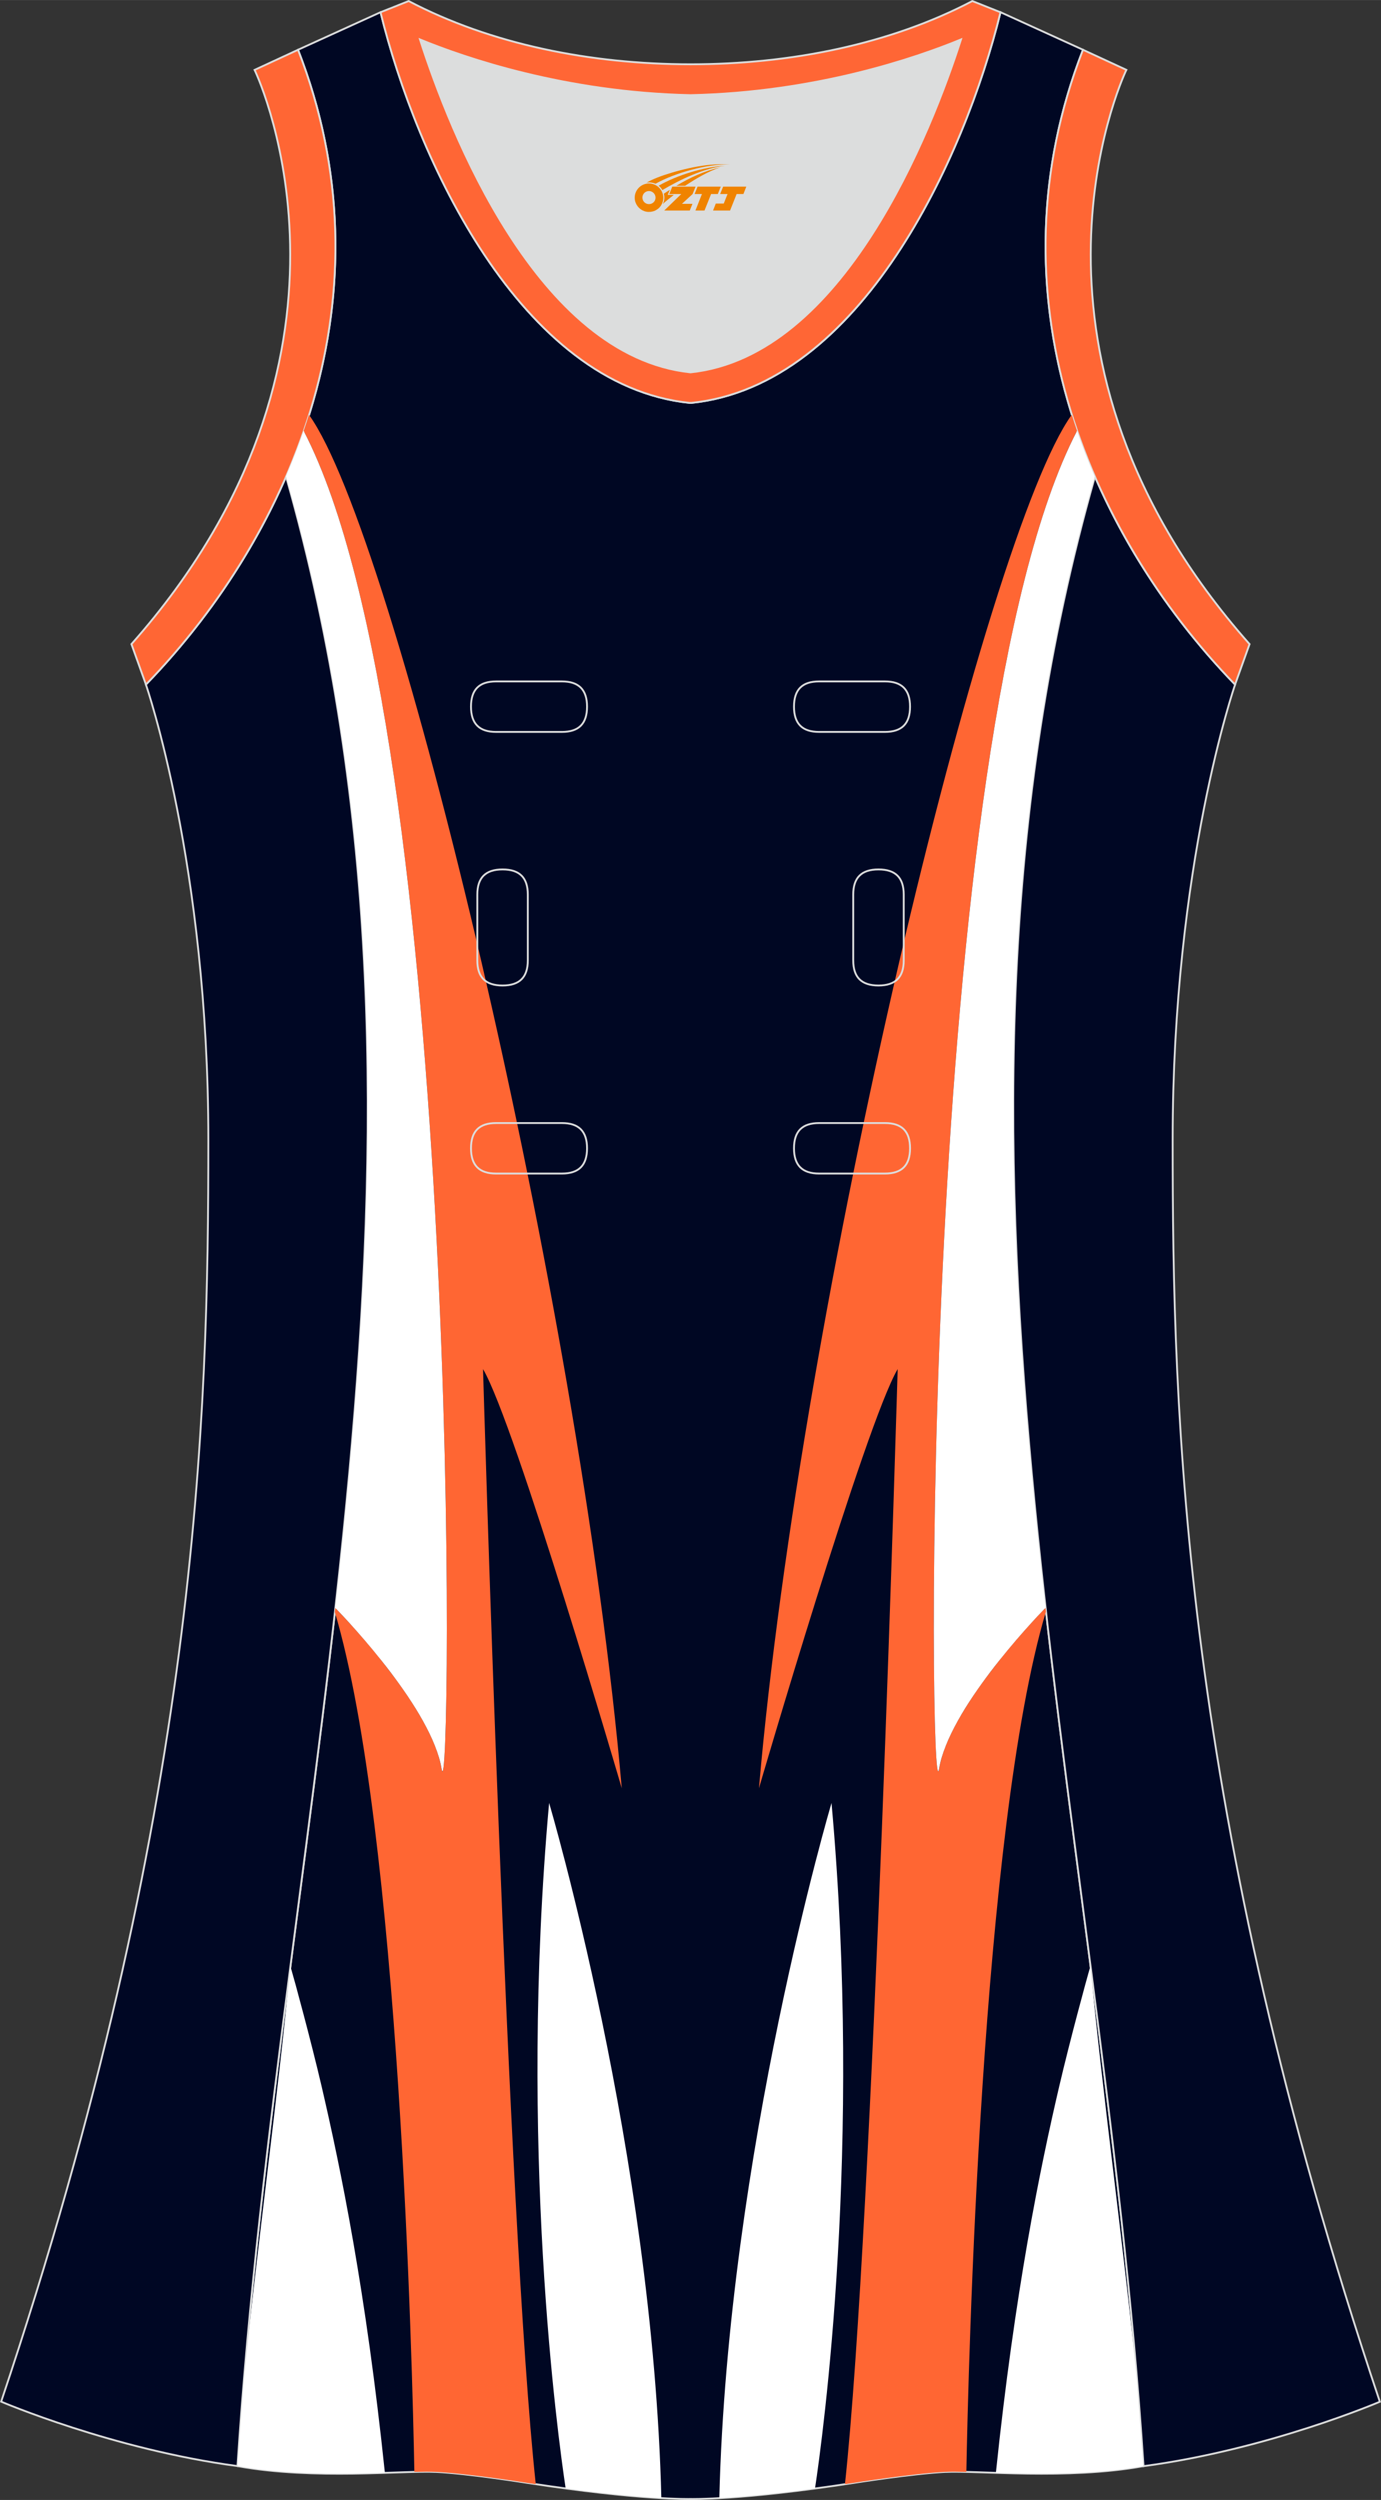
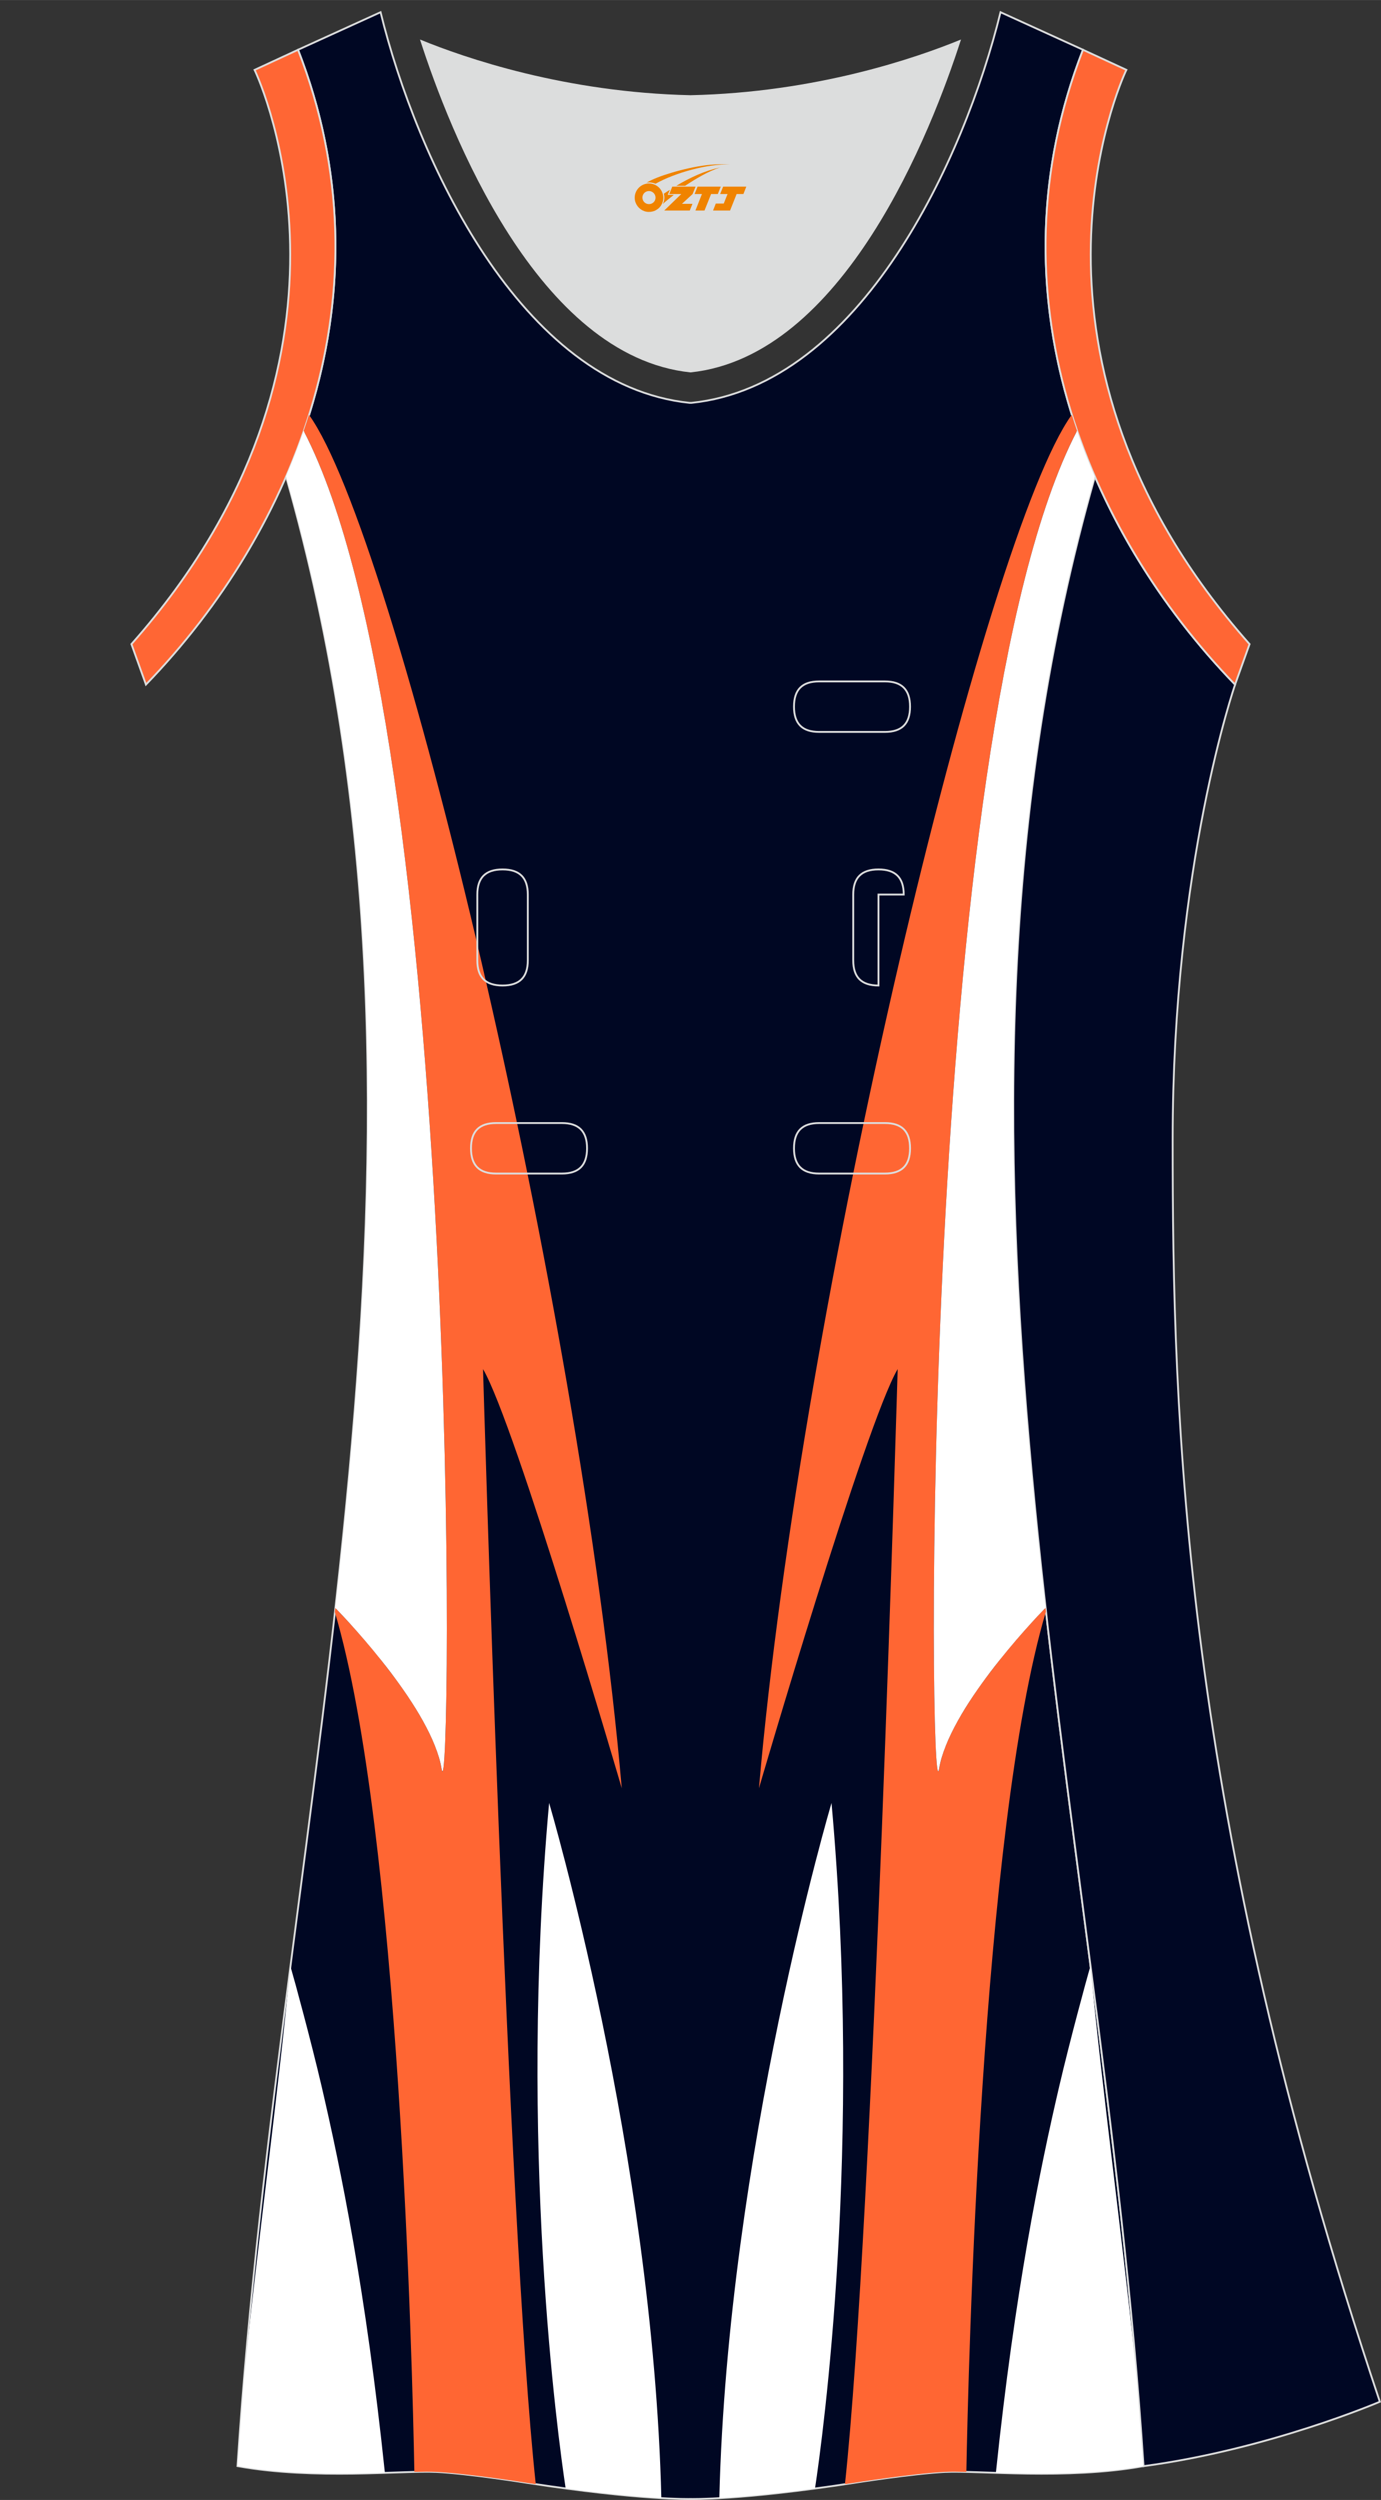
<svg xmlns="http://www.w3.org/2000/svg" version="1.1" id="图层_1" x="0px" y="0px" width="297.02px" height="537.6px" viewBox="0 0 297.02 537.59" enable-background="new 0 0 297.02 537.59" xml:space="preserve">
  <rect x="0" y="0" width="297.02" height="537.59" fill="#333333" stroke="none" />
  <g>
    <path fill="#DCDDDD" d="M90.33,8.49c6.35,19.73,25.2,68.13,58.18,71.59c32.98-3.46,51.83-51.86,58.18-71.59   c-9.72,3.99-31.2,11.39-58.18,11.98C121.53,19.87,100.05,12.48,90.33,8.49z" />
    <path fill="#000723" stroke="#DCDDDD" stroke-width="0.4" stroke-miterlimit="22.926" d="M148.51,537.39   c0,0,10.9,0.28,34.98-3.45c0,0,12.74-2.03,19.79-2.38c7.05-0.34,26.09,1.74,42.67-1.25c-9.3-142.7-51.34-284.14-10.46-427.83   c-11.94-27.53-15.15-59.46-2.56-91.78l-17.74-8.08c-7.69,31.39-30.1,80.3-66.52,84.01l-0.15-0.01l-0.15,0.01   c-36.42-3.71-58.83-52.62-66.52-84.01L64.1,10.7c12.59,32.32,9.37,64.25-2.56,91.78c40.88,143.69-1.16,285.14-10.46,427.83   c16.57,3,35.62,0.91,42.67,1.25s19.79,2.38,19.79,2.38C137.61,537.66,148.51,537.39,148.51,537.39z" />
-     <path fill="#000724" stroke="#DCDDDD" stroke-width="0.4" stroke-miterlimit="22.926" d="M31.38,147.2   c0,0,13.43,38.68,13.43,97.97S42.84,389.36,0.25,516.45c0,0,24.02,10.29,50.82,13.85c9.3-142.69,51.34-284.14,10.46-427.83   C54.22,119.35,43.63,134.57,31.38,147.2z" />
    <path fill="#000724" stroke="#DCDDDD" stroke-width="0.4" stroke-miterlimit="22.926" d="M265.64,147.21   c0,0-13.43,38.68-13.43,97.97s1.97,144.19,44.56,271.29c0,0-24.02,10.29-50.82,13.85c-9.3-142.69-51.34-284.14-10.46-427.83   C242.8,119.35,253.4,134.57,265.64,147.21z" />
    <path fill="#FF6634" stroke="#DCDDDD" stroke-width="0.4" stroke-miterlimit="22.926" d="M232.92,10.7   c-20.31,52.12,0.51,103.25,32.71,136.51l3.12-8.7c-54.51-61.54-27.74-120.98-26.49-123.49L232.92,10.7z" />
-     <path fill="#FF6635" stroke="#DCDDDD" stroke-width="0.4" stroke-miterlimit="22.926" d="M81.84,2.63   c7.69,31.39,30.1,80.3,66.52,84.01c0.05,0,0.1-0.01,0.15-0.01c0.05,0,0.1,0.01,0.15,0.01c36.42-3.71,58.84-52.62,66.52-84.01   l-6.05-2.41c-17.68,9.28-39.1,13.6-60.62,13.6c-21.52-0.01-42.94-4.32-60.62-13.6L81.84,2.63L81.84,2.63z M148.51,80.07   c-32.98-3.46-51.83-51.86-58.18-71.59c9.72,3.99,31.2,11.39,58.18,11.98c26.98-0.59,48.46-7.98,58.18-11.98   C200.34,28.21,181.49,76.61,148.51,80.07z" />
    <path fill="#FF6634" stroke="#DCDDDD" stroke-width="0.4" stroke-miterlimit="22.926" d="M64.1,10.7   c20.31,52.12-0.51,103.25-32.71,136.51l-3.12-8.7C82.77,76.98,56,17.54,54.75,15.03L64.1,10.7z" />
    <g>
      <path fill="#FF6633" d="M89.12,531.55c1.83-0.04,3.38-0.06,4.59,0c7.05,0.34,19.79,2.38,19.79,2.38c0.59,0.09,1.16,0.18,1.73,0.26    c-6.09-56.47-11.34-239.78-11.34-239.78c6.98,11.88,29.84,90.15,29.84,90.15C124.6,279.59,84.98,114.85,66.45,89.2    c-0.36,1.16-0.74,2.31-1.14,3.45v0.01l0,0c32.83,63,32.02,279.49,29.97,287.98c-0.09,0.47-0.19,0.41-0.3-0.27    c-0.04-0.21-0.08-0.43-0.12-0.64c-0.01-0.07-0.03-0.15-0.05-0.22c-0.03-0.15-0.06-0.29-0.1-0.43c-0.02-0.09-0.04-0.18-0.07-0.27    c-0.03-0.13-0.06-0.26-0.1-0.4c-0.02-0.09-0.05-0.19-0.08-0.28c-0.04-0.13-0.07-0.26-0.11-0.39c-0.03-0.1-0.06-0.19-0.09-0.29    c-0.04-0.13-0.08-0.25-0.12-0.38c-0.03-0.1-0.07-0.2-0.1-0.3c-0.04-0.13-0.09-0.25-0.13-0.38c-0.04-0.1-0.08-0.21-0.11-0.31    c-0.05-0.13-0.09-0.25-0.14-0.38c-0.04-0.1-0.08-0.21-0.13-0.32c-0.05-0.13-0.1-0.25-0.15-0.38c-0.04-0.11-0.09-0.22-0.14-0.32    c-0.05-0.13-0.11-0.25-0.16-0.38c-0.05-0.11-0.09-0.22-0.15-0.33c-0.06-0.13-0.11-0.25-0.17-0.38c-0.05-0.11-0.1-0.22-0.15-0.33    c-0.06-0.13-0.12-0.26-0.18-0.38c-0.05-0.11-0.1-0.22-0.16-0.33c-0.06-0.13-0.13-0.26-0.19-0.39c-0.05-0.11-0.11-0.22-0.16-0.32    c-0.07-0.13-0.14-0.27-0.21-0.4c-0.05-0.11-0.11-0.21-0.16-0.31c-0.07-0.14-0.15-0.27-0.22-0.41c-0.06-0.11-0.11-0.21-0.17-0.31    c-0.08-0.14-0.16-0.28-0.24-0.43c-0.06-0.1-0.11-0.19-0.16-0.29c-0.09-0.16-0.18-0.32-0.28-0.48c-0.05-0.08-0.09-0.16-0.14-0.24    c-0.12-0.2-0.24-0.4-0.36-0.61c-0.02-0.04-0.05-0.08-0.07-0.12c-0.15-0.24-0.29-0.48-0.44-0.72c-0.03-0.06-0.07-0.12-0.11-0.18    c-0.11-0.18-0.23-0.37-0.34-0.55c-0.06-0.09-0.11-0.17-0.16-0.26c-0.1-0.15-0.19-0.3-0.29-0.46c-0.06-0.1-0.13-0.2-0.19-0.29    c-0.09-0.14-0.19-0.28-0.28-0.43c-0.06-0.1-0.13-0.2-0.2-0.29c-0.09-0.14-0.19-0.28-0.28-0.42c-0.07-0.1-0.14-0.2-0.2-0.3    c-0.09-0.13-0.18-0.27-0.27-0.4c-0.07-0.11-0.15-0.21-0.22-0.32c-0.09-0.13-0.18-0.25-0.26-0.38c-0.07-0.11-0.15-0.21-0.23-0.32    c-0.09-0.13-0.18-0.26-0.27-0.38c-0.08-0.1-0.15-0.21-0.23-0.32c-0.09-0.13-0.18-0.25-0.27-0.38c-0.08-0.1-0.15-0.21-0.23-0.31    c-0.09-0.13-0.19-0.25-0.28-0.38c-0.07-0.1-0.15-0.2-0.22-0.3c-0.1-0.13-0.19-0.26-0.29-0.38c-0.07-0.1-0.15-0.2-0.23-0.3    c-0.09-0.12-0.19-0.25-0.28-0.37c-0.08-0.1-0.15-0.2-0.23-0.3c-0.1-0.13-0.19-0.25-0.29-0.38c-0.07-0.1-0.15-0.19-0.22-0.29    c-0.1-0.13-0.19-0.25-0.29-0.38c-0.07-0.1-0.15-0.19-0.22-0.28c-0.1-0.13-0.2-0.25-0.29-0.38c-0.07-0.09-0.14-0.18-0.21-0.27    c-0.12-0.15-0.24-0.3-0.35-0.45l-0.14-0.18c-0.15-0.18-0.29-0.36-0.43-0.54l-0.07-0.09c-0.34-0.42-0.67-0.83-1-1.23    c-0.05-0.06-0.1-0.13-0.16-0.19c-0.11-0.13-0.22-0.27-0.33-0.4c-0.06-0.07-0.12-0.14-0.18-0.21c-0.1-0.13-0.21-0.26-0.32-0.38    l-0.16-0.19c-0.11-0.13-0.21-0.25-0.32-0.38l-0.18-0.21c-0.1-0.12-0.19-0.23-0.29-0.34l-0.19-0.22c-0.09-0.1-0.18-0.21-0.27-0.32    l-0.18-0.2c-0.1-0.11-0.19-0.22-0.29-0.33l-0.15-0.18c-0.1-0.11-0.19-0.22-0.29-0.32l-0.17-0.19c-0.09-0.1-0.17-0.2-0.26-0.29    l-0.16-0.19c-0.09-0.1-0.17-0.19-0.26-0.29l-0.16-0.18l-0.26-0.28l-0.15-0.16l-0.23-0.26l-0.17-0.18l-0.22-0.24l-0.15-0.16    c-0.09-0.1-0.17-0.19-0.26-0.28l-0.09-0.1c-0.1-0.11-0.2-0.22-0.3-0.33l-0.04-0.05c-0.1-0.11-0.2-0.22-0.3-0.32l-0.03-0.03    c-0.42-0.46-0.8-0.85-1.12-1.19l-0.07-0.08l-0.17-0.17l-0.03-0.03l-0.17-0.17l-0.05-0.06l-0.13-0.13l-0.03-0.03l-0.1,0.86    C85.94,393.55,88.71,509.57,89.12,531.55z" />
      <path fill="#FFFFFF" d="M121.66,535.11c9.4,1.26,16.19,1.83,20.58,2.07c-1.83-74.1-24.14-149.48-24.14-149.48    C111.45,461.72,119.98,523.97,121.66,535.11z" />
      <path fill="#FFFFFF" d="M65.29,92.7c-1.14,3.31-2.41,6.57-3.79,9.76l0,0l0,0c0,0.02,0.01,0.03,0.01,0.05    c0.01-0.02,0.01-0.03,0.02-0.05c23.23,81.62,19.69,162.51,10.6,243.32c3.21,3.32,20.74,21.9,22.85,34.59    c2.19,13.15,4.76-221.66-29.67-287.71L65.29,92.7z" />
      <path fill="#FFFFFF" d="M77.83,531.89l0.27-0.01h0.01c1.63-0.04,3.19-0.08,4.67-0.13c-4.08-39-9.46-65.28-13.65-83.27    c-2.21-9.46-5.71-22.4-6.66-25.63l-0.06,0.48c-2.64,27.58-7.28,61.14-9.96,88.67c-0.02,0.29-0.05,0.58-0.07,0.87l-1.3,17.43    C59.58,531.81,68.85,532.06,77.83,531.89z" />
      <path fill="#FF6633" d="M181.73,534.19c0.57-0.09,1.15-0.17,1.73-0.26c0,0,12.74-2.03,19.79-2.38c1.2-0.06,2.76-0.05,4.59,0    c0.41-22,3.18-138.15,17.11-185l-0.09-0.8l-0.02,0.02l-0.04,0.04l-0.13,0.13l-0.05,0.06l-0.17,0.17l-0.03,0.03l-0.17,0.17    l-0.07,0.07c-0.32,0.33-0.69,0.73-1.12,1.19l-0.03,0.03c-0.1,0.1-0.2,0.21-0.3,0.32l-0.04,0.05c-0.1,0.1-0.2,0.21-0.3,0.32    l-0.09,0.1c-0.09,0.09-0.17,0.19-0.26,0.28l-0.15,0.16l-0.22,0.24l-0.17,0.18l-0.23,0.26l-0.15,0.16l-0.26,0.29l-0.16,0.18    c-0.08,0.09-0.17,0.19-0.26,0.29l-0.16,0.19c-0.09,0.1-0.17,0.2-0.26,0.3l-0.17,0.19c-0.09,0.11-0.19,0.22-0.29,0.33l-0.15,0.17    c-0.1,0.11-0.19,0.22-0.29,0.34l-0.18,0.2c-0.09,0.1-0.18,0.21-0.27,0.31l-0.19,0.22c-0.1,0.11-0.19,0.23-0.29,0.34l-0.18,0.21    c-0.1,0.13-0.21,0.25-0.32,0.38l-0.16,0.19c-0.1,0.13-0.21,0.25-0.32,0.38c-0.06,0.07-0.12,0.14-0.18,0.21    c-0.11,0.13-0.22,0.27-0.33,0.4c-0.05,0.06-0.1,0.13-0.16,0.19c-0.33,0.4-0.67,0.81-1,1.23l-0.07,0.09    c-0.14,0.18-0.29,0.36-0.43,0.54l-0.14,0.18c-0.12,0.15-0.24,0.3-0.35,0.45c-0.07,0.09-0.14,0.18-0.21,0.27    c-0.1,0.13-0.2,0.25-0.29,0.38c-0.07,0.09-0.15,0.19-0.22,0.28c-0.1,0.13-0.19,0.25-0.29,0.38c-0.07,0.1-0.15,0.19-0.22,0.29    c-0.1,0.13-0.19,0.25-0.29,0.38c-0.08,0.1-0.15,0.2-0.23,0.3c-0.09,0.12-0.19,0.25-0.28,0.37c-0.08,0.1-0.15,0.2-0.23,0.3    c-0.1,0.13-0.19,0.26-0.29,0.38c-0.07,0.1-0.15,0.2-0.22,0.3c-0.09,0.13-0.19,0.25-0.28,0.38c-0.08,0.1-0.15,0.21-0.23,0.31    c-0.09,0.13-0.18,0.25-0.27,0.38c-0.08,0.1-0.15,0.21-0.23,0.32c-0.09,0.13-0.18,0.25-0.27,0.38c-0.07,0.1-0.15,0.21-0.23,0.32    c-0.09,0.13-0.18,0.26-0.26,0.38c-0.07,0.1-0.15,0.21-0.22,0.32c-0.09,0.14-0.18,0.27-0.27,0.4c-0.07,0.1-0.14,0.2-0.2,0.3    c-0.09,0.14-0.19,0.28-0.28,0.42c-0.06,0.1-0.13,0.2-0.19,0.29c-0.09,0.14-0.19,0.28-0.28,0.43c-0.06,0.1-0.13,0.19-0.19,0.29    c-0.1,0.15-0.2,0.3-0.29,0.46c-0.06,0.09-0.11,0.17-0.16,0.26c-0.12,0.18-0.23,0.36-0.34,0.55c-0.04,0.06-0.07,0.12-0.11,0.17    c-0.15,0.24-0.29,0.48-0.44,0.72c-0.02,0.04-0.05,0.08-0.07,0.12c-0.12,0.2-0.24,0.4-0.36,0.6c-0.05,0.08-0.09,0.16-0.14,0.24    c-0.09,0.16-0.19,0.32-0.28,0.48c-0.06,0.1-0.11,0.19-0.16,0.29c-0.08,0.14-0.16,0.29-0.24,0.43c-0.06,0.1-0.11,0.21-0.17,0.31    c-0.07,0.14-0.15,0.27-0.22,0.41c-0.05,0.1-0.11,0.21-0.16,0.31c-0.07,0.13-0.14,0.27-0.21,0.4c-0.05,0.11-0.11,0.21-0.16,0.32    c-0.06,0.13-0.13,0.26-0.19,0.39c-0.05,0.11-0.1,0.22-0.16,0.33c-0.06,0.13-0.12,0.26-0.18,0.38c-0.05,0.11-0.1,0.22-0.15,0.33    c-0.06,0.13-0.12,0.25-0.17,0.38c-0.05,0.11-0.1,0.22-0.15,0.33c-0.05,0.13-0.11,0.25-0.16,0.38c-0.04,0.11-0.09,0.22-0.14,0.32    c-0.05,0.13-0.1,0.25-0.15,0.38c-0.04,0.1-0.08,0.21-0.13,0.32c-0.05,0.13-0.1,0.25-0.14,0.38c-0.04,0.1-0.08,0.21-0.11,0.31    c-0.05,0.13-0.09,0.25-0.13,0.38c-0.03,0.1-0.07,0.2-0.1,0.31c-0.04,0.13-0.08,0.26-0.12,0.38c-0.03,0.1-0.06,0.19-0.09,0.29    c-0.04,0.13-0.08,0.26-0.11,0.39c-0.03,0.1-0.06,0.19-0.08,0.28c-0.04,0.13-0.07,0.27-0.1,0.4c-0.02,0.09-0.05,0.18-0.07,0.26    c-0.04,0.15-0.07,0.29-0.1,0.43c-0.02,0.07-0.04,0.15-0.05,0.22c-0.04,0.21-0.08,0.43-0.12,0.64c-0.11,0.68-0.21,0.74-0.3,0.27    c-2.04-8.49-2.86-224.98,29.97-287.98l0,0v-0.01c-0.39-1.14-0.77-2.29-1.13-3.45c-18.54,25.65-58.16,190.39-67.28,295.36    c0,0,22.86-78.27,29.84-90.15C193.06,294.41,187.82,477.72,181.73,534.19z" />
      <path fill="#FFFFFF" d="M154.71,537.19c4.4-0.25,11.19-0.81,20.58-2.07c1.68-11.14,10.22-73.4,3.55-147.41    C178.84,387.7,156.54,463.09,154.71,537.19z" />
      <path fill="#FFFFFF" d="M224.86,345.75c-5.13-45.63-8.49-91.28-6.26-137.07c0.19-4.03,0.42-8.09,0.72-12.17    c0.01-0.13,0.02-0.26,0.03-0.39c0.09-1.18,0.18-2.36,0.27-3.54c2.35-29.96,7.26-59.99,15.83-90.11c-1.39-3.2-2.65-6.46-3.79-9.77    l-0.02-0.04c-34.43,66.05-31.86,300.86-29.67,287.71C204.09,367.64,221.73,348.97,224.86,345.75z" />
      <path fill="#FFFFFF" d="M214.19,531.76c1.58,0.05,3.25,0.1,4.99,0.13c8.9,0.17,18.1-0.08,26.55-1.55c0.05-0.01,0.1-0.02,0.16-0.03    l-1.34-18.01c-2.69-27.75-7.4-61.71-10.03-89.48c-0.93,3.15-4.45,16.17-6.67,25.67C223.65,466.47,218.27,492.76,214.19,531.76z" />
    </g>
    <g>
      <path fill="none" stroke="#DCDDDD" stroke-width="0.4" stroke-miterlimit="22.926" d="M176.17,146.53c-3.64,0-5.4,1.77-5.4,5.43    c0,3.65,1.77,5.43,5.4,5.43h14.16c3.64,0,5.4-1.78,5.4-5.43s-1.77-5.43-5.4-5.43H176.17z" />
-       <path fill="none" stroke="#DCDDDD" stroke-width="0.4" stroke-miterlimit="22.926" d="M106.7,146.53c-3.64,0-5.4,1.77-5.4,5.43    c0,3.65,1.77,5.43,5.4,5.43h14.16c3.64,0,5.4-1.78,5.4-5.43s-1.77-5.43-5.4-5.43H106.7z" />
      <path fill="none" stroke="#DCDDDD" stroke-width="0.4" stroke-miterlimit="22.926" d="M176.17,241.5c-3.64,0-5.4,1.78-5.4,5.43    s1.77,5.43,5.4,5.43h14.16c3.64,0,5.4-1.78,5.4-5.43s-1.77-5.43-5.4-5.43H176.17z" />
      <path fill="none" stroke="#DCDDDD" stroke-width="0.4" stroke-miterlimit="22.926" d="M106.7,241.5c-3.64,0-5.4,1.78-5.4,5.43    s1.77,5.43,5.4,5.43h14.16c3.64,0,5.4-1.78,5.4-5.43s-1.77-5.43-5.4-5.43H106.7z" />
      <path fill="none" stroke="#DCDDDD" stroke-width="0.4" stroke-miterlimit="22.926" d="M102.66,206.52c0,3.64,1.77,5.4,5.43,5.4    c3.65,0,5.43-1.77,5.43-5.4v-14.16c0-3.64-1.78-5.4-5.43-5.4s-5.43,1.77-5.43,5.4V206.52z" />
-       <path fill="none" stroke="#DCDDDD" stroke-width="0.4" stroke-miterlimit="22.926" d="M194.37,192.36c0-3.64-1.78-5.4-5.43-5.4    s-5.43,1.77-5.43,5.4v14.16c0,3.64,1.78,5.4,5.43,5.4s5.43-1.77,5.43-5.4V192.36z" />
+       <path fill="none" stroke="#DCDDDD" stroke-width="0.4" stroke-miterlimit="22.926" d="M194.37,192.36c0-3.64-1.78-5.4-5.43-5.4    s-5.43,1.77-5.43,5.4v14.16c0,3.64,1.78,5.4,5.43,5.4V192.36z" />
    </g>
  </g>
  <g id="图层_x0020_1">
    <path fill="#F08300" d="M136.69,43.53c0.416,1.136,1.472,1.984,2.752,2.032c0.144,0,0.304,0,0.448-0.016h0.016   c0.016,0,0.064,0,0.128-0.016c0.032,0,0.048-0.016,0.08-0.016c0.064-0.016,0.144-0.032,0.224-0.048c0.016,0,0.016,0,0.032,0   c0.192-0.048,0.4-0.112,0.576-0.208c0.192-0.096,0.4-0.224,0.608-0.384c0.672-0.56,1.104-1.408,1.104-2.352   c0-0.224-0.032-0.448-0.08-0.672l0,0C142.53,41.65,142.48,41.48,142.4,41.3C141.93,40.21,140.85,39.45,139.58,39.45C137.89,39.45,136.51,40.82,136.51,42.52C136.51,42.87,136.57,43.21,136.69,43.53L136.69,43.53L136.69,43.53z M140.99,42.55L140.99,42.55C140.96,43.33,140.3,43.93,139.52,43.89C138.73,43.86,138.14,43.21,138.17,42.42c0.032-0.784,0.688-1.376,1.472-1.344   C140.41,41.11,141.02,41.78,140.99,42.55L140.99,42.55z" />
    <polygon fill="#F08300" points="155.02,40.13 ,154.38,41.72 ,152.94,41.72 ,151.52,45.27 ,149.57,45.27 ,150.97,41.72 ,149.39,41.72    ,150.03,40.13" />
    <path fill="#F08300" d="M156.99,35.4c-1.008-0.096-3.024-0.144-5.056,0.112c-2.416,0.304-5.152,0.912-7.616,1.664   C142.27,37.78,140.4,38.5,139.05,39.27C139.25,39.24,139.44,39.22,139.63,39.22c0.48,0,0.944,0.112,1.36,0.288   C145.09,37.19,152.29,35.14,156.99,35.4L156.99,35.4L156.99,35.4z" />
-     <path fill="#F08300" d="M142.46,40.87c4-2.368,8.88-4.672,13.488-5.248c-4.608,0.288-10.224,2-14.288,4.304   C141.98,40.18,142.25,40.5,142.46,40.87C142.46,40.87,142.46,40.87,142.46,40.87z" />
    <polygon fill="#F08300" points="160.51,40.13 ,159.89,41.72 ,158.43,41.72 ,157.02,45.27 ,156.56,45.27 ,155.05,45.27 ,153.36,45.27    ,153.95,43.77 ,155.66,43.77 ,156.48,41.72 ,154.89,41.72 ,155.53,40.13" />
    <polygon fill="#F08300" points="149.6,40.13 ,148.96,41.72 ,146.67,43.83 ,148.93,43.83 ,148.35,45.27 ,142.86,45.27 ,146.53,41.72    ,143.95,41.72 ,144.59,40.13" />
    <path fill="#F08300" d="M154.88,35.99c-3.376,0.752-6.464,2.192-9.424,3.952h1.888C149.77,38.37,152.11,36.94,154.88,35.99z    M144.08,40.81C143.45,41.19,143.39,41.24,142.78,41.65c0.064,0.256,0.112,0.544,0.112,0.816c0,0.496-0.112,0.976-0.32,1.392   c0.176-0.16,0.32-0.304,0.432-0.4c0.272-0.24,0.768-0.64,1.6-1.296l0.32-0.256H143.6l0,0L144.08,40.81L144.08,40.81L144.08,40.81z" />
  </g>
</svg>